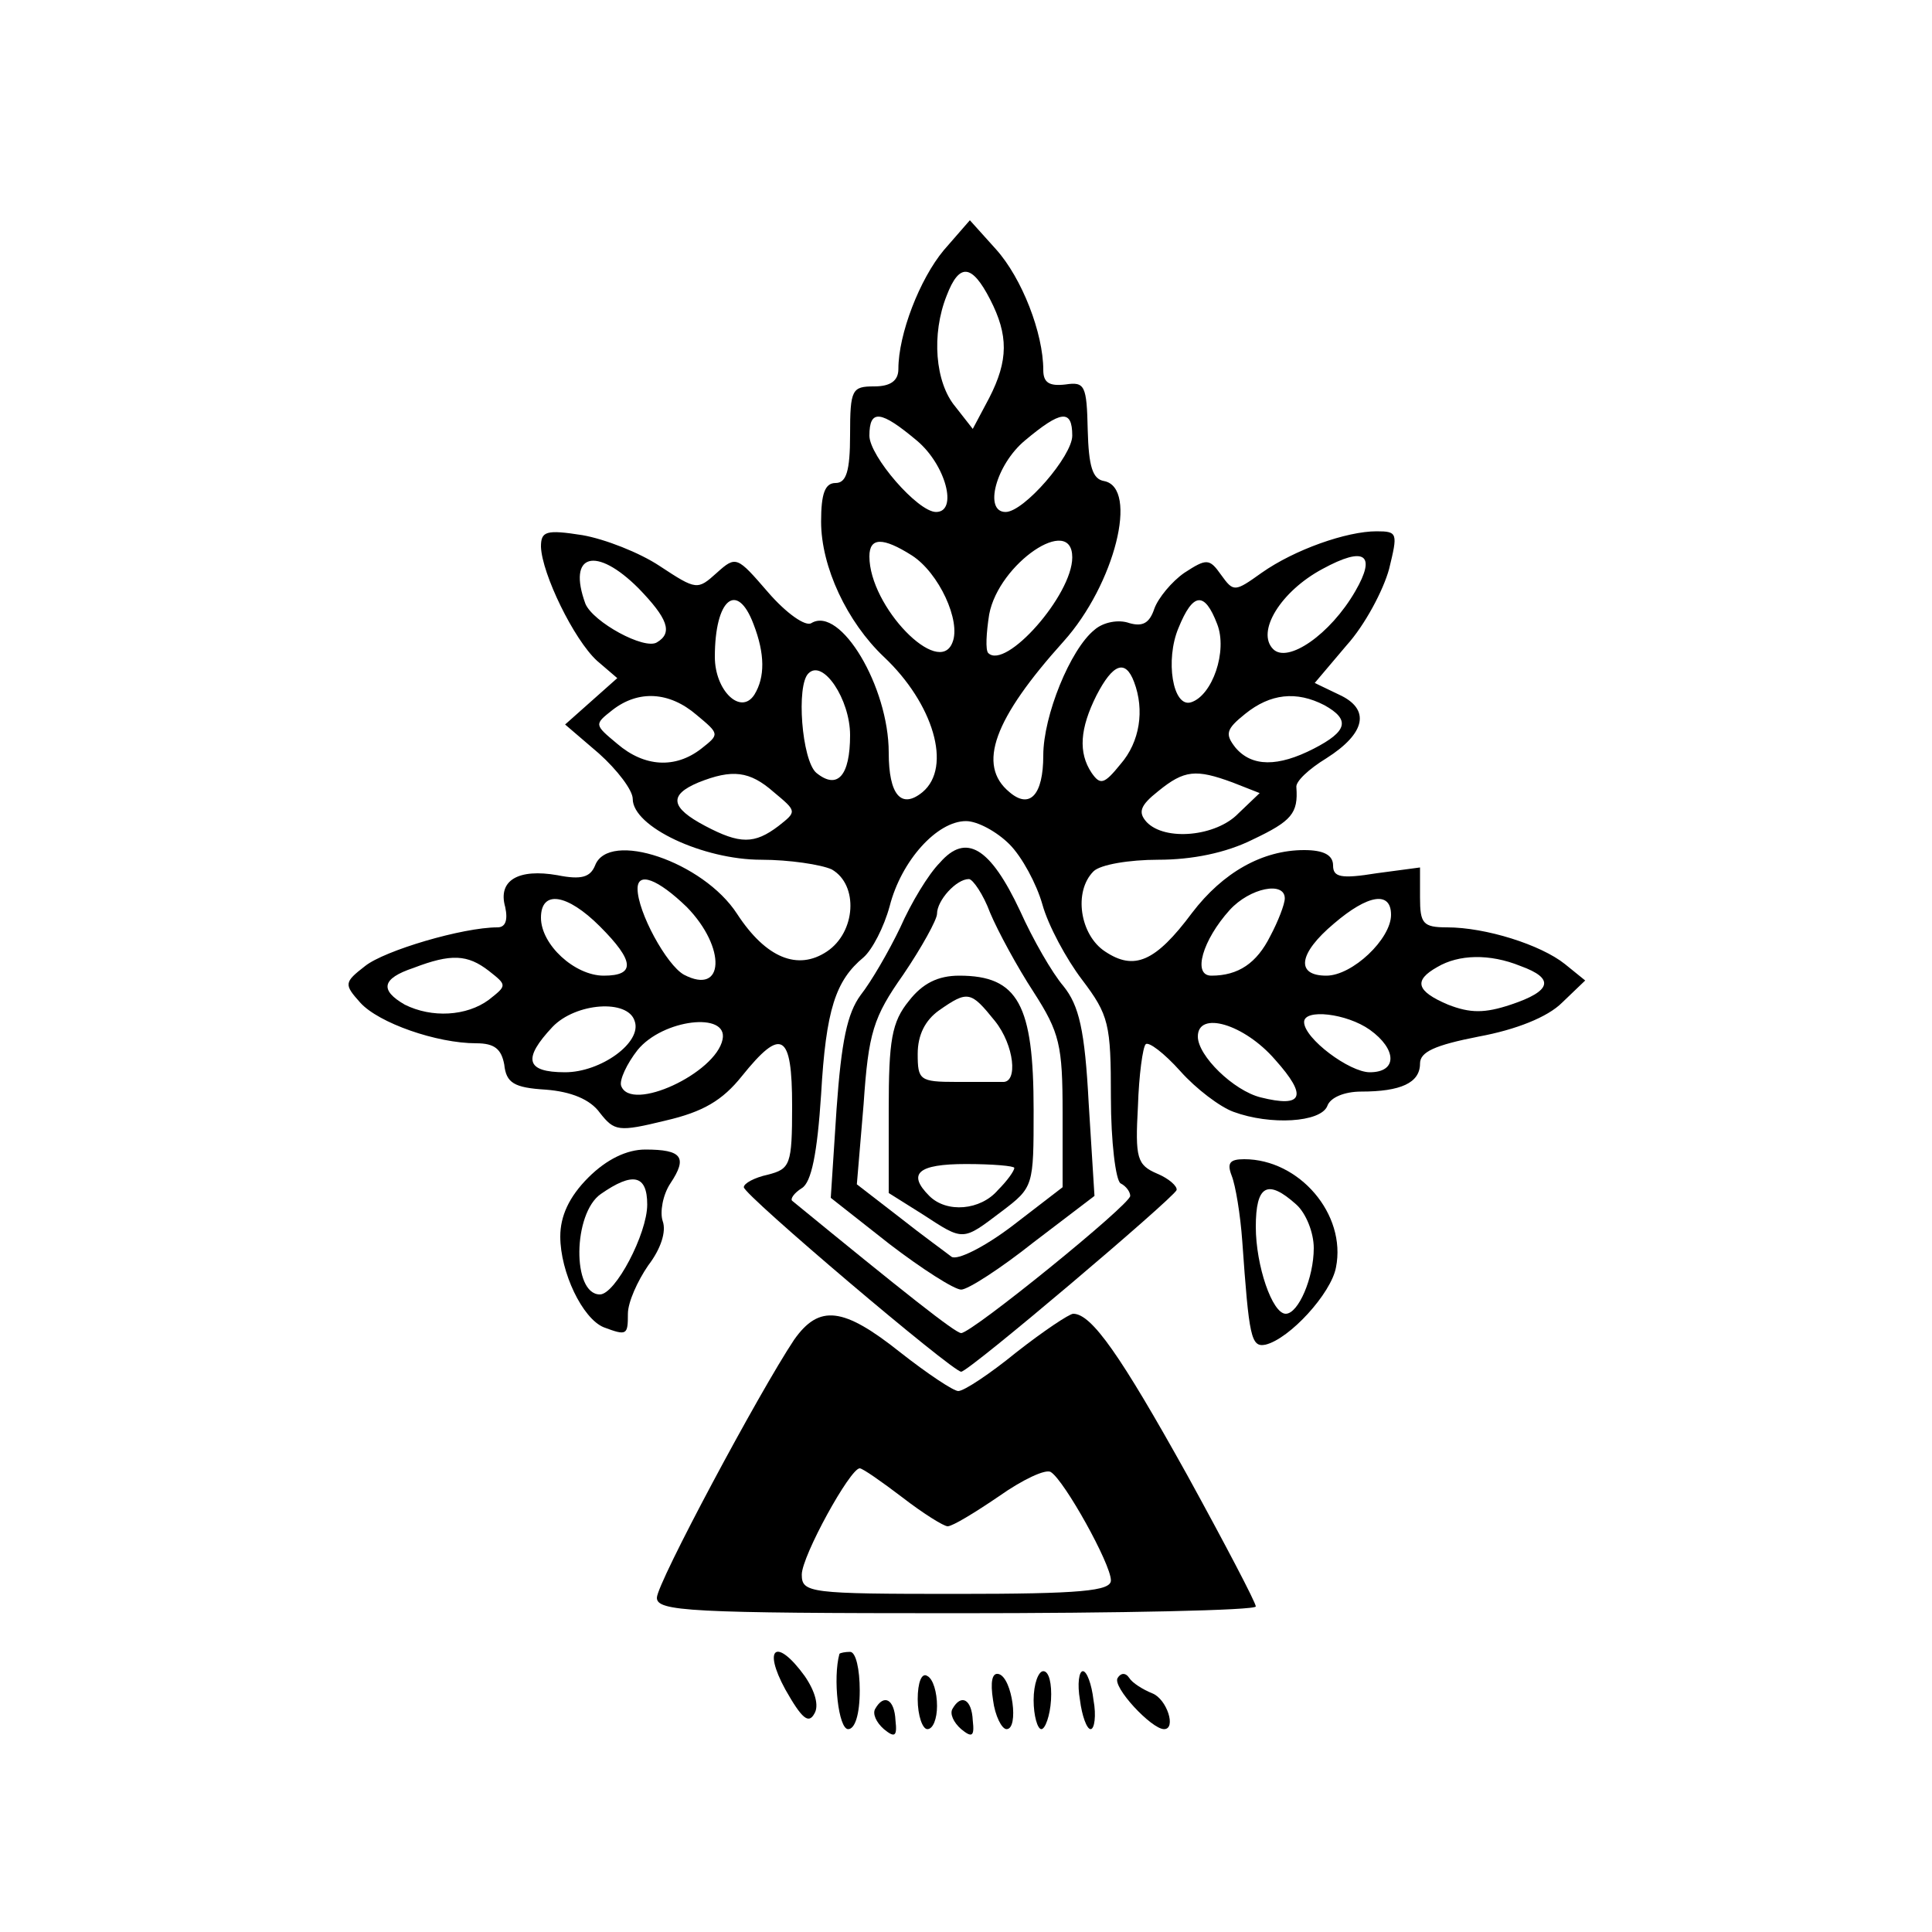
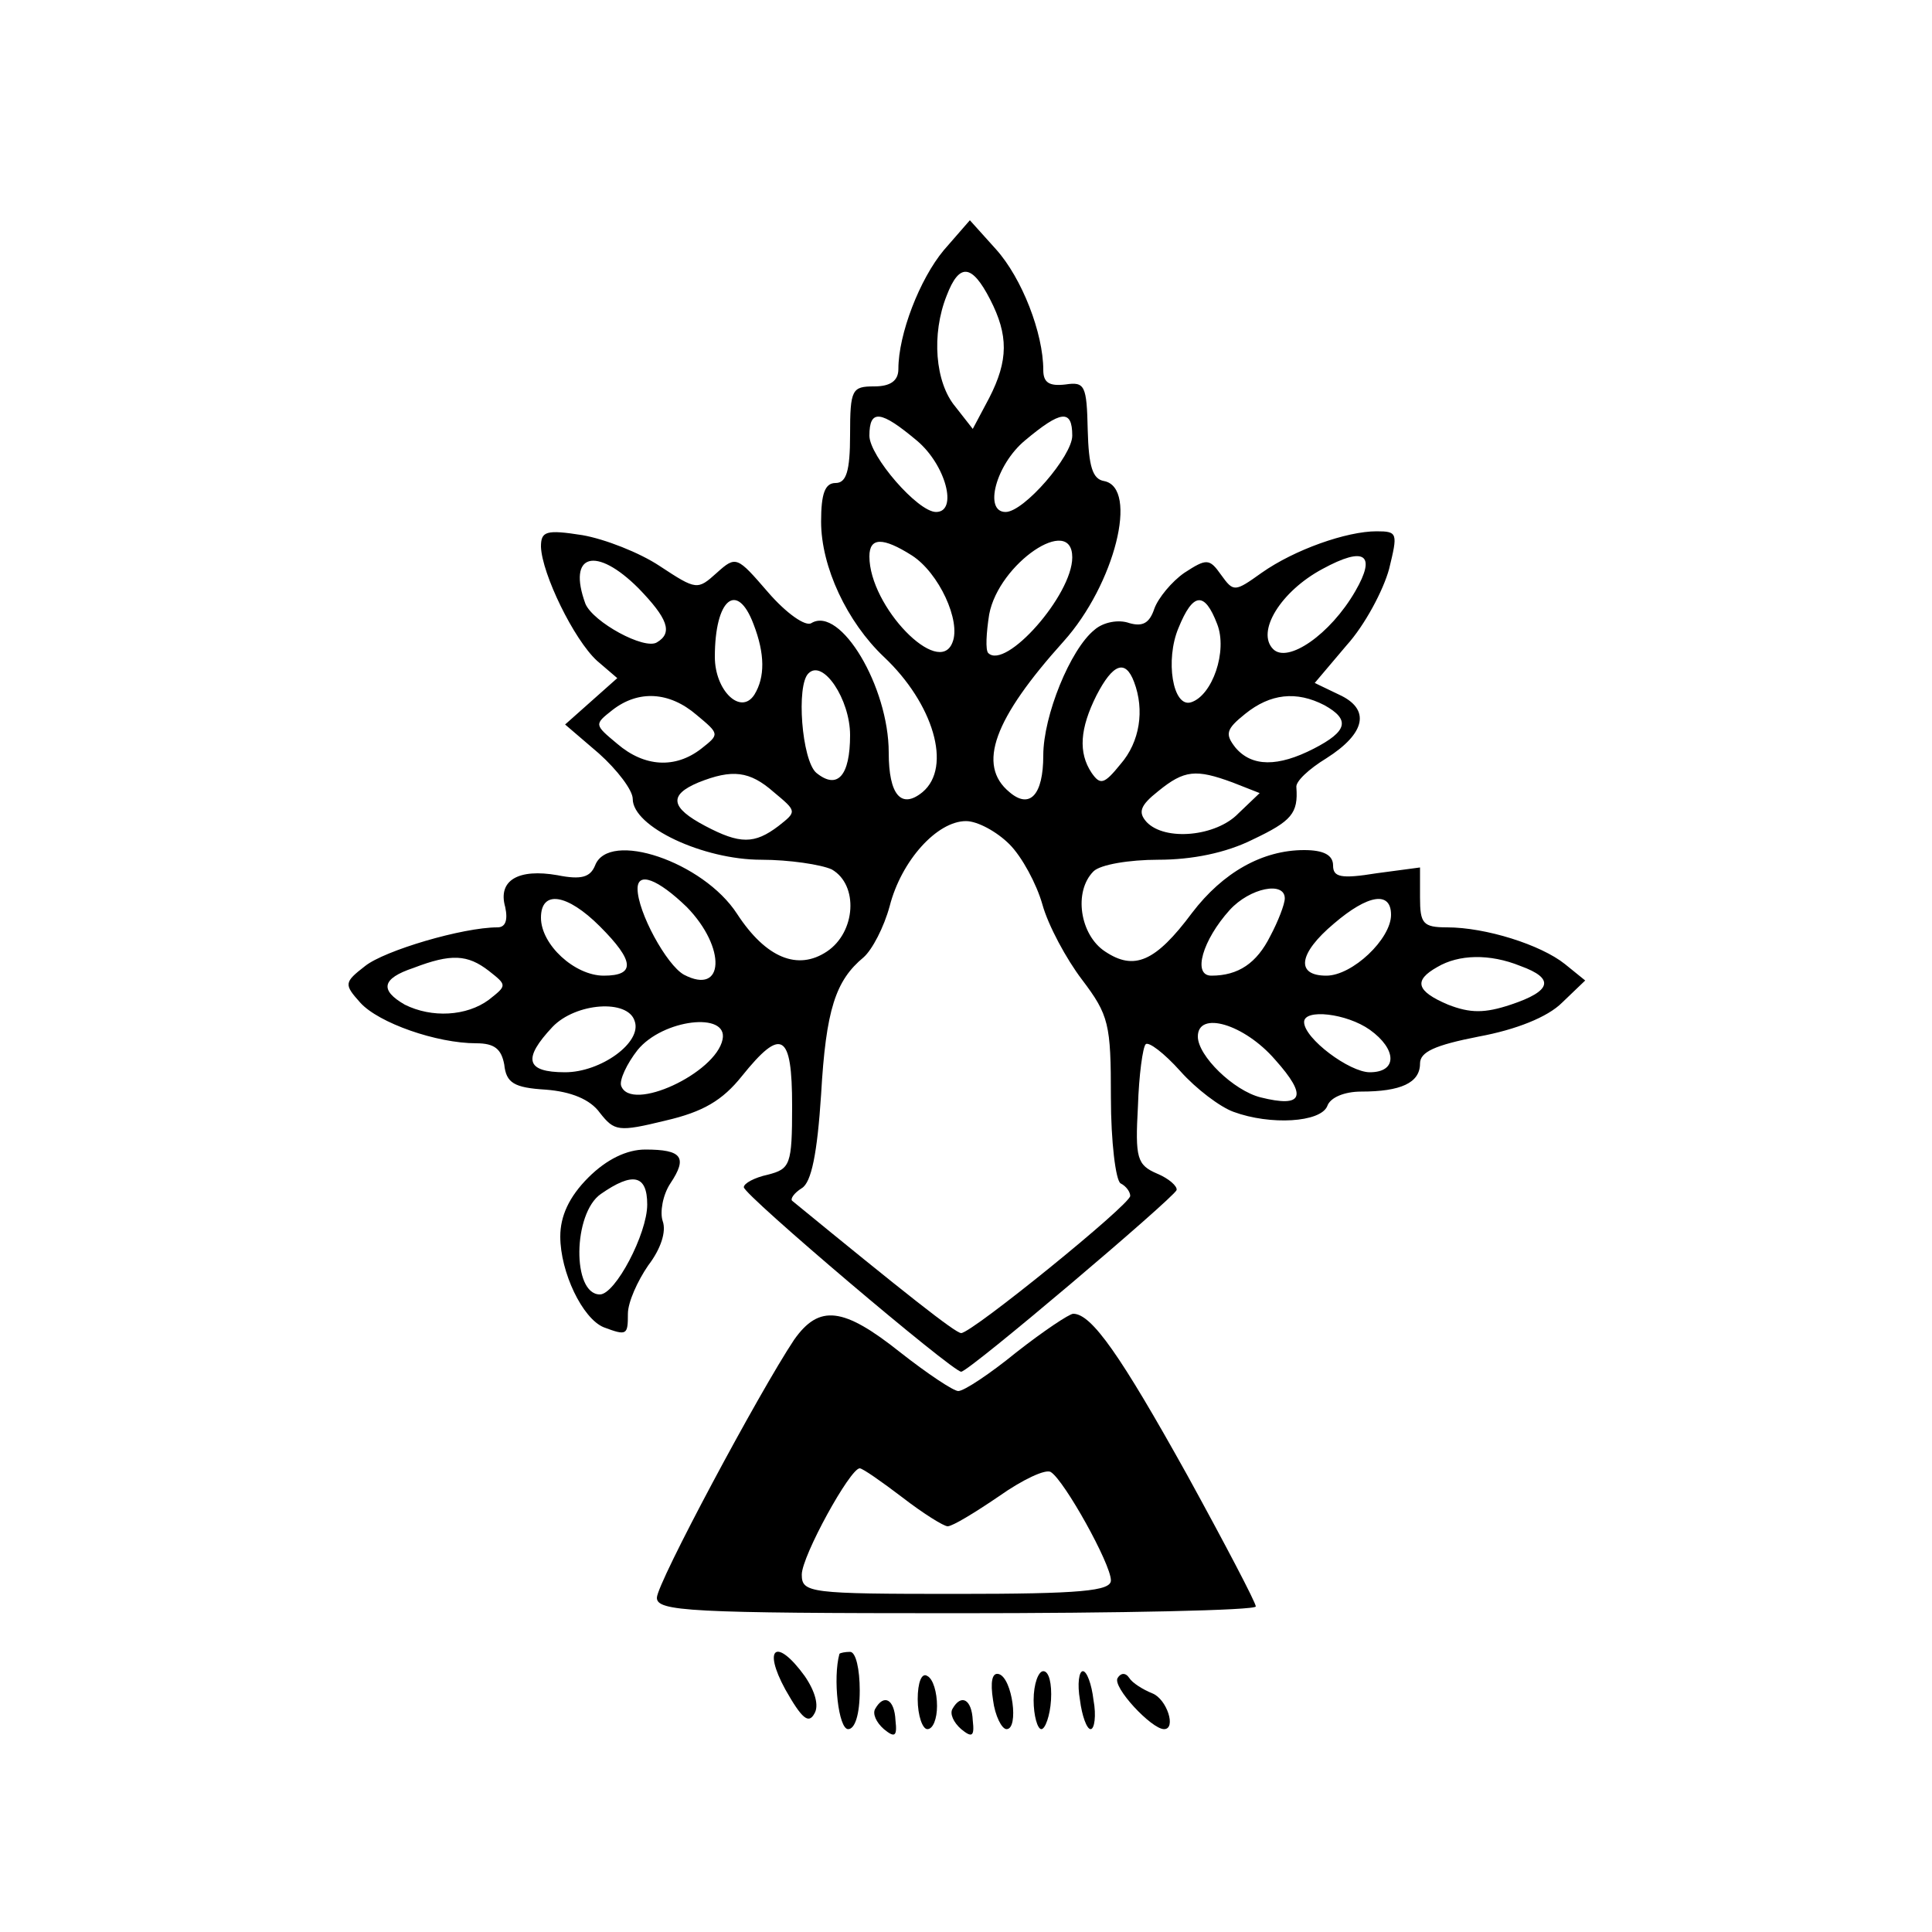
<svg xmlns="http://www.w3.org/2000/svg" version="1.0" width="200pt" height="200pt" viewBox="0 0 200 200" preserveAspectRatio="xMidYMid meet">
  <g transform="translate(0,200) scale(0.1,-0.1)" fill="#000000" stroke="none">
    <path d="M977 1741 c-25 -30 -47 -87 -47 -123 0 -12 -8 -18 -25 -18 -23 0 -25 -3 -25 -50 0 -38 -4 -50 -15 -50 -11 0 -15 -11 -15 -40 0 -47 27 -104 65 -140 51 -48 71 -114 40 -140 -22 -18 -35 -3 -35 41 0 68 -50 152 -80 134 -6 -4 -26 10 -45 32 -32 37 -33 38 -53 20 -20 -18 -21 -18 -59 7 -21 14 -57 28 -80 32 -38 6 -43 4 -43 -12 1 -28 34 -96 58 -118 l21 -18 -27 -24 -27 -24 35 -30 c19 -17 35 -38 35 -47 0 -29 73 -63 133 -63 29 0 62 -5 73 -10 28 -16 25 -65 -5 -85 -30 -20 -63 -7 -93 39 -35 54 -133 87 -147 50 -5 -12 -14 -15 -39 -10 -40 7 -62 -5 -54 -33 3 -14 0 -21 -8 -21 -36 0 -117 -24 -137 -40 -22 -17 -22 -19 -5 -38 19 -21 79 -42 120 -42 19 0 26 -6 29 -22 2 -19 10 -24 43 -26 26 -2 46 -10 56 -24 15 -19 19 -20 68 -8 39 9 59 21 79 46 41 51 52 45 52 -31 0 -61 -2 -65 -25 -71 -14 -3 -25 -9 -25 -13 0 -8 216 -191 225 -191 8 0 219 179 223 188 1 4 -8 12 -20 17 -21 9 -23 16 -20 70 1 32 5 61 8 64 3 3 19 -9 36 -28 16 -18 41 -37 55 -42 38 -14 90 -11 97 6 3 9 18 15 35 15 41 0 61 9 61 29 0 12 15 19 61 28 38 7 71 20 86 35 l24 23 -21 17 c-25 20 -82 38 -122 38 -25 0 -28 4 -28 31 l0 31 -45 -6 c-37 -6 -45 -4 -45 8 0 11 -10 16 -30 16 -43 0 -84 -23 -116 -65 -38 -51 -60 -60 -90 -40 -26 17 -33 62 -12 83 7 7 37 12 67 12 35 0 70 7 98 21 40 19 47 27 45 54 -1 6 13 19 31 30 41 26 46 51 13 66 l-25 12 33 39 c19 21 38 57 44 79 9 37 9 39 -13 39 -31 0 -85 -19 -119 -43 -28 -20 -29 -20 -42 -2 -12 17 -15 17 -38 2 -13 -9 -27 -26 -31 -37 -5 -15 -12 -19 -26 -15 -11 4 -27 1 -36 -7 -25 -20 -53 -89 -53 -130 0 -41 -14 -56 -35 -38 -34 28 -16 76 56 156 53 59 78 159 42 166 -12 2 -16 15 -17 53 -1 46 -3 50 -23 47 -17 -2 -23 2 -23 15 0 38 -22 95 -49 125 l-27 30 -27 -31z m48 -51 c19 -37 19 -63 -1 -102 l-17 -32 -18 23 c-21 25 -25 75 -9 115 13 34 26 33 45 -4z m-76 -146 c30 -25 43 -74 20 -74 -19 0 -69 58 -69 79 0 28 12 26 49 -5z m161 5 c0 -21 -50 -79 -69 -79 -23 0 -10 49 20 74 37 31 49 33 49 5z m-166 -124 c28 -18 51 -68 42 -90 -14 -37 -86 37 -86 89 0 20 14 20 44 1z m166 -2 c0 -39 -69 -117 -87 -99 -3 3 -2 21 1 40 10 53 86 104 86 59z m293 -35 c-26 -45 -70 -75 -85 -60 -18 18 8 60 51 83 44 24 56 15 34 -23z m-742 3 c30 -31 36 -46 19 -56 -13 -8 -66 21 -74 40 -19 52 11 60 55 16z m119 -37 c12 -31 12 -55 1 -73 -14 -22 -41 4 -41 39 0 60 23 79 40 34z m480 0 c11 -28 -5 -74 -27 -81 -19 -6 -27 44 -13 77 15 37 27 38 40 4z m-380 -115 c0 -42 -13 -57 -35 -39 -15 13 -21 91 -8 103 15 15 43 -27 43 -64z m294 55 c11 -29 6 -62 -14 -85 -17 -21 -21 -22 -30 -9 -14 21 -12 46 5 80 17 33 30 38 39 14z m-453 -34 c24 -20 24 -20 5 -35 -27 -21 -59 -19 -87 5 -24 20 -24 20 -5 35 27 21 59 19 87 -5z m650 10 c27 -15 24 -27 -11 -45 -37 -19 -64 -19 -81 1 -11 14 -10 19 10 35 26 21 53 24 82 9z m-570 -90 c24 -20 24 -20 5 -35 -25 -19 -40 -19 -76 0 -36 19 -38 32 -7 45 35 14 53 12 78 -10z m475 10 l28 -11 -22 -21 c-23 -24 -76 -29 -95 -9 -9 10 -7 17 12 32 27 22 39 23 77 9z m-231 -64 c13 -13 28 -41 34 -62 6 -22 25 -57 41 -78 28 -37 30 -46 30 -122 0 -46 5 -86 10 -89 6 -3 10 -9 10 -13 0 -9 -164 -142 -175 -142 -6 0 -59 42 -175 137 -2 2 2 8 10 13 10 6 16 36 20 97 5 88 15 118 44 142 9 8 21 31 27 53 12 47 49 88 79 88 12 0 32 -11 45 -24z m-334 -65 c41 -42 39 -92 -3 -70 -18 10 -48 65 -48 89 0 18 21 10 51 -19z m619 9 c0 -6 -7 -24 -15 -39 -14 -28 -33 -41 -61 -41 -20 0 -9 37 19 68 21 23 57 30 57 12z m-709 -29 c36 -36 37 -51 4 -51 -30 0 -65 32 -65 60 0 29 27 25 61 -9z m819 12 c0 -25 -40 -63 -67 -63 -32 0 -29 23 8 54 35 30 59 34 59 9z m-934 -58 c19 -15 19 -15 0 -30 -23 -17 -59 -19 -87 -5 -26 15 -24 27 9 38 39 15 56 14 78 -3z m1068 5 c36 -13 32 -26 -10 -40 -27 -9 -42 -9 -65 0 -33 14 -36 25 -11 39 22 13 54 14 86 1z m-917 -57 c8 -22 -35 -53 -72 -53 -41 0 -44 14 -13 47 24 25 78 29 85 6z m761 -9 c28 -20 29 -44 0 -44 -21 0 -68 35 -68 52 0 14 44 9 68 -8z m-670 -10 c-7 -35 -95 -76 -105 -48 -2 6 6 23 17 37 26 32 94 40 88 11z m572 -21 c34 -38 29 -50 -15 -39 -28 7 -65 43 -65 63 0 27 48 13 80 -24z" />
-     <path d="M973 1107 c-12 -12 -30 -42 -41 -67 -12 -25 -30 -56 -41 -70 -14 -19 -20 -48 -25 -118 l-6 -92 61 -48 c34 -26 67 -47 74 -47 7 0 41 22 75 49 l63 48 -6 96 c-4 76 -10 101 -26 121 -12 14 -32 49 -45 78 -31 66 -56 81 -83 50z m52 -52 c8 -19 28 -56 45 -82 27 -42 30 -55 30 -125 l0 -77 -52 -40 c-29 -22 -57 -36 -63 -32 -5 4 -30 22 -54 41 l-44 34 7 83 c5 74 10 90 41 134 19 28 35 57 35 63 0 14 20 36 33 36 4 0 15 -16 22 -35z" />
-     <path d="M941 964 c-18 -22 -21 -41 -21 -113 l0 -86 35 -22 c43 -28 41 -28 82 3 33 25 33 26 33 105 0 109 -16 139 -77 139 -22 0 -38 -8 -52 -26z m89 -21 c20 -25 24 -64 8 -63 -5 0 -26 0 -48 0 -38 0 -40 2 -40 29 0 20 8 35 22 45 30 21 33 20 58 -11z m20 -152 c0 -3 -7 -13 -17 -23 -18 -21 -53 -24 -71 -6 -23 23 -12 33 38 33 28 0 50 -2 50 -4z" />
    <path d="M609 781 c-20 -20 -29 -40 -29 -61 0 -37 23 -85 45 -94 24 -9 25 -8 25 14 0 12 10 34 21 50 13 17 19 35 15 46 -3 9 0 27 8 39 18 27 12 35 -26 35 -19 0 -40 -10 -59 -29z m61 -28 c0 -30 -33 -93 -49 -93 -29 0 -28 84 1 104 33 23 48 20 48 -11z" />
-     <path d="M1275 783 c4 -10 9 -40 11 -68 7 -99 9 -110 24 -107 25 6 68 53 73 80 11 55 -38 112 -95 112 -15 0 -18 -4 -13 -17z m67 -30 c10 -9 18 -29 18 -45 0 -31 -16 -68 -29 -68 -14 0 -31 50 -31 90 0 43 12 50 42 23z" />
    <path d="M822 613 c-36 -54 -142 -252 -142 -267 0 -14 34 -16 310 -16 171 0 310 3 310 7 0 4 -32 65 -71 136 -69 124 -99 167 -118 167 -4 0 -31 -18 -59 -40 -27 -22 -54 -40 -60 -40 -5 0 -32 18 -60 40 -59 47 -84 50 -110 13z m112 -163 c22 -17 43 -30 47 -30 5 0 28 14 53 31 24 17 49 29 54 25 14 -9 62 -95 62 -112 0 -11 -31 -14 -160 -14 -152 0 -160 1 -160 20 0 19 50 110 60 110 3 0 23 -14 44 -30z" />
    <path d="M813 251 c17 -30 24 -36 30 -25 5 8 1 23 -10 39 -29 40 -44 30 -20 -14z" />
    <path d="M869 288 c-7 -25 -1 -78 9 -78 7 0 12 15 12 40 0 22 -4 40 -10 40 -5 0 -10 -1 -11 -2z" />
    <path d="M950 241 c0 -17 5 -31 10 -31 6 0 10 11 10 24 0 14 -4 28 -10 31 -6 4 -10 -7 -10 -24z" />
    <path d="M1028 240 c2 -16 9 -30 14 -30 13 0 6 53 -8 57 -7 2 -9 -8 -6 -27z" />
    <path d="M1070 240 c0 -16 4 -30 8 -30 4 0 9 14 10 30 1 17 -2 30 -8 30 -5 0 -10 -13 -10 -30z" />
    <path d="M1118 240 c2 -16 7 -30 11 -30 4 0 6 14 3 30 -2 17 -7 30 -11 30 -4 0 -6 -13 -3 -30z" />
    <path d="M1157 263 c-6 -9 35 -53 48 -53 13 0 3 31 -12 37 -10 4 -21 11 -24 16 -4 6 -9 5 -12 0z" />
    <path d="M906 231 c-3 -5 1 -14 9 -21 11 -9 14 -8 12 9 -1 22 -12 28 -21 12z" />
    <path d="M986 231 c-3 -5 1 -14 9 -21 11 -9 14 -8 12 9 -1 22 -12 28 -21 12z" />
  </g>
</svg>